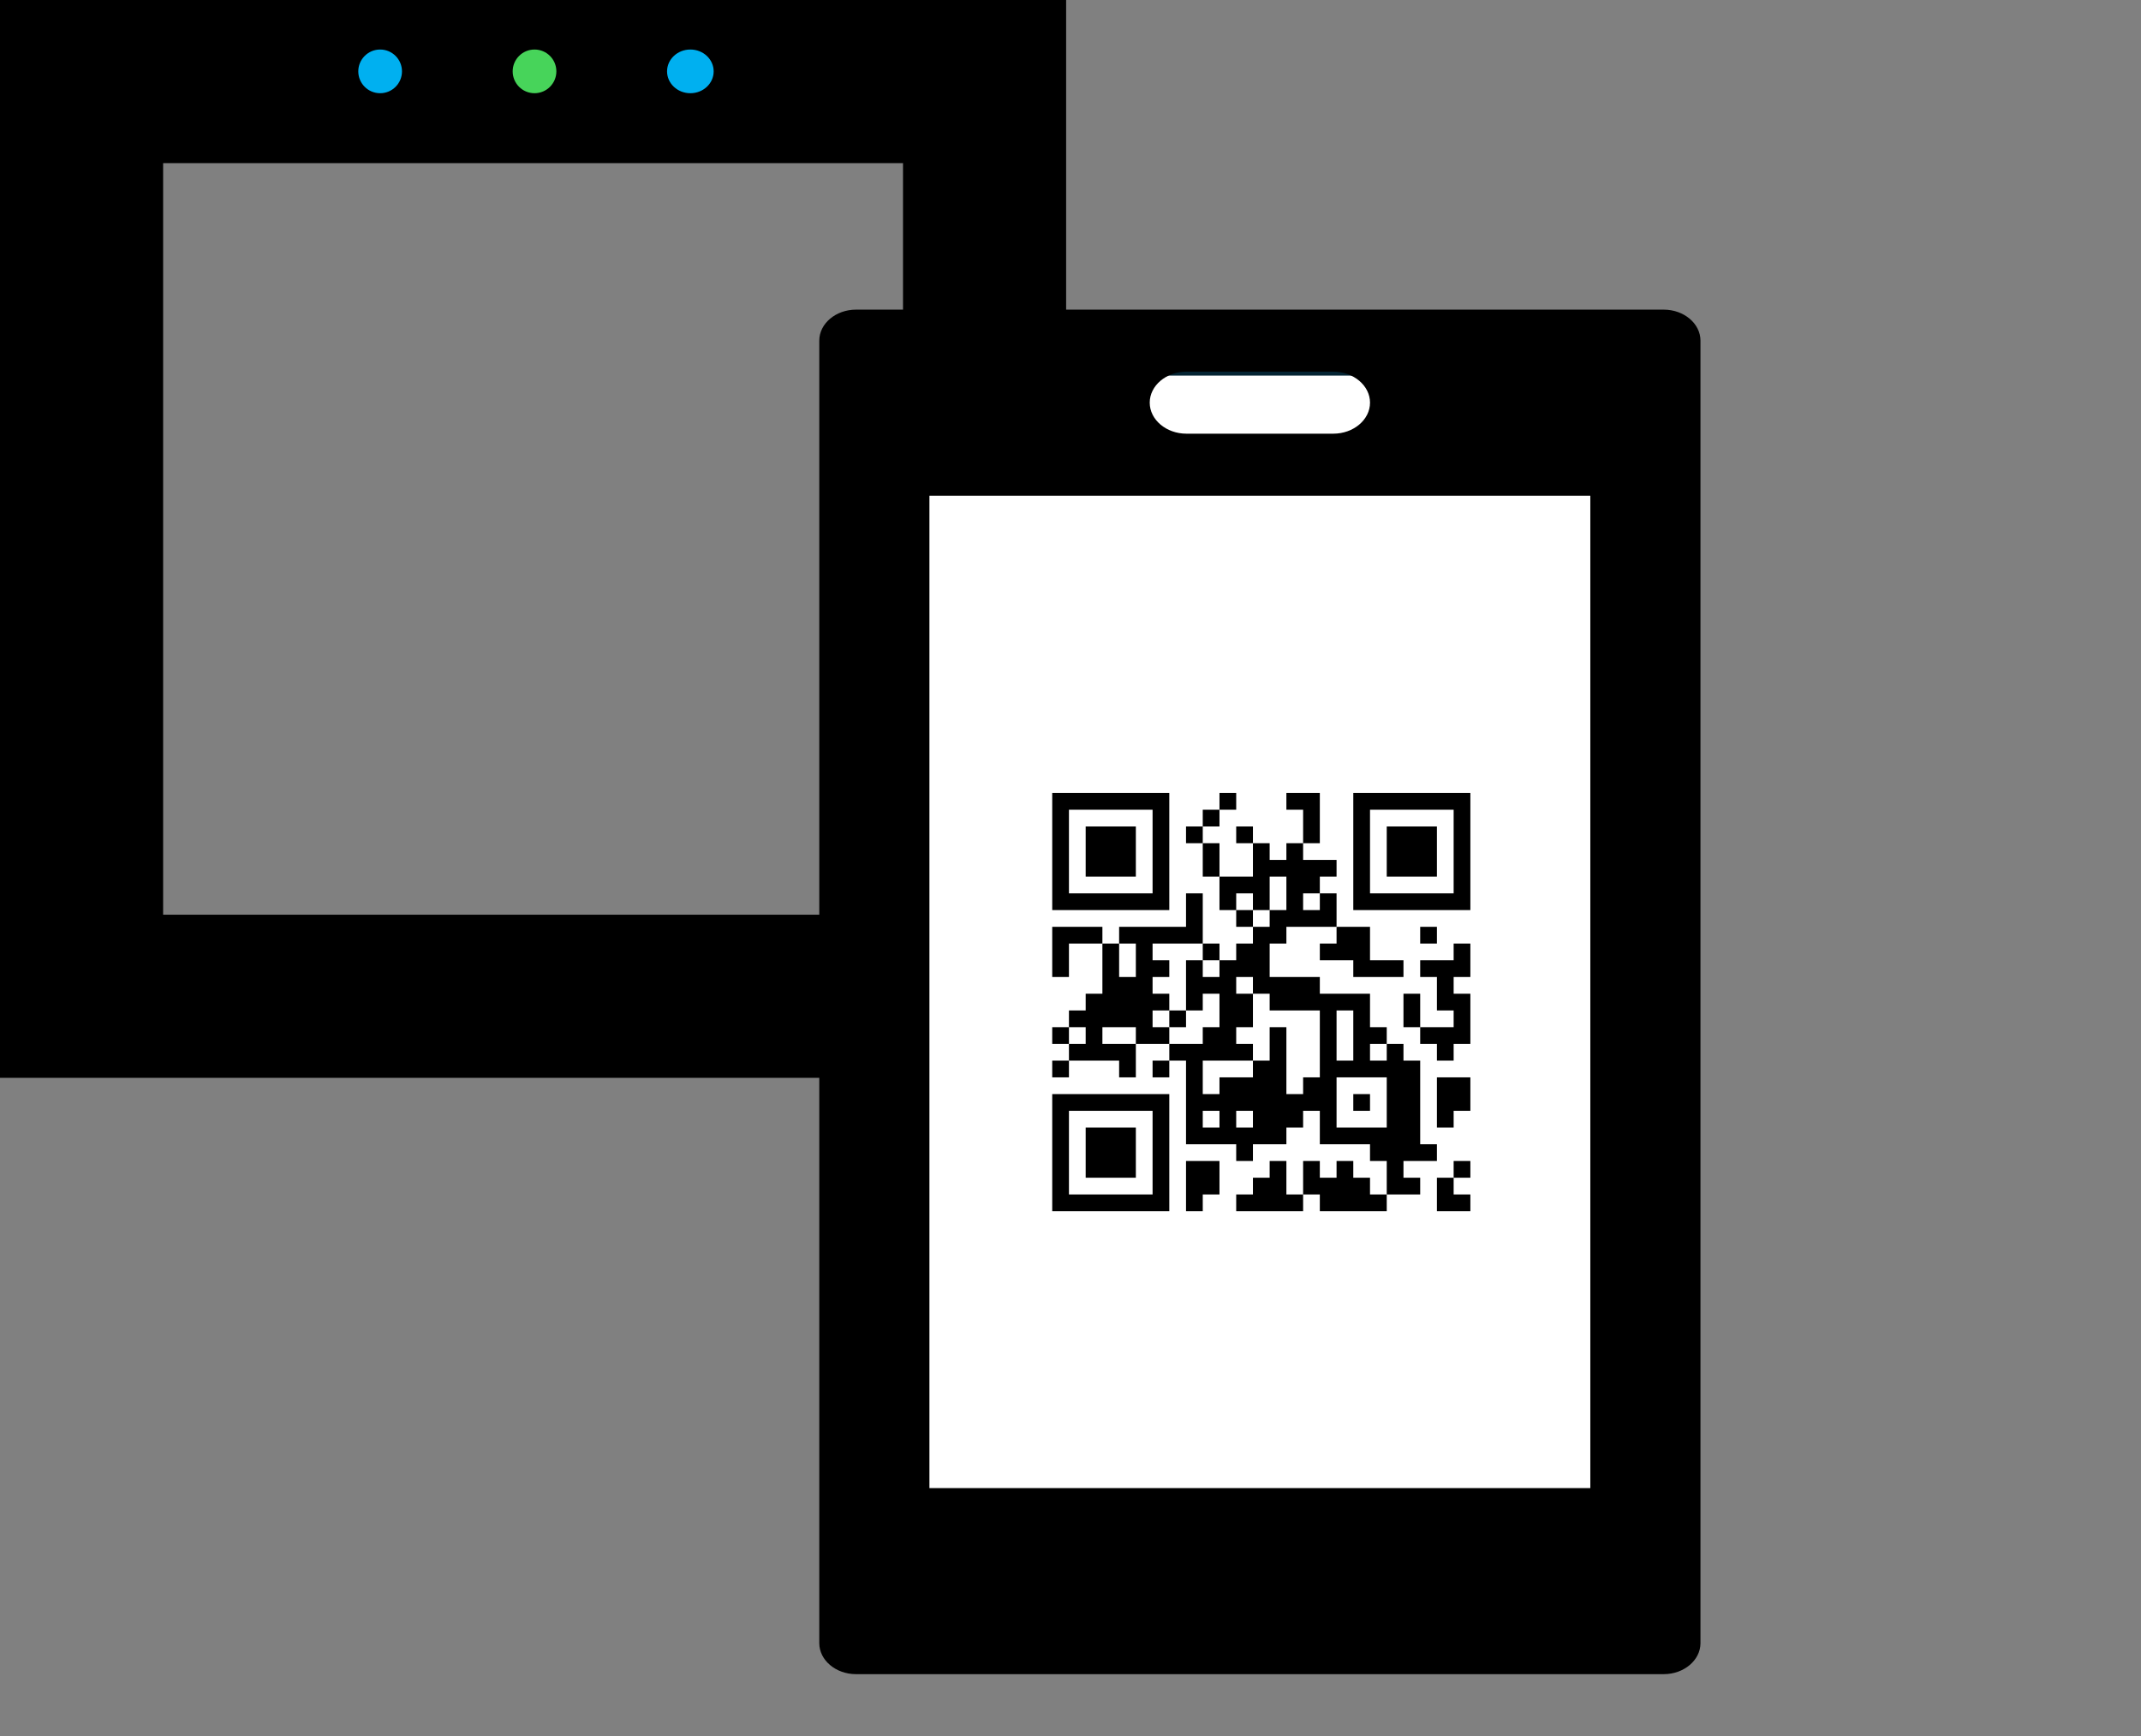
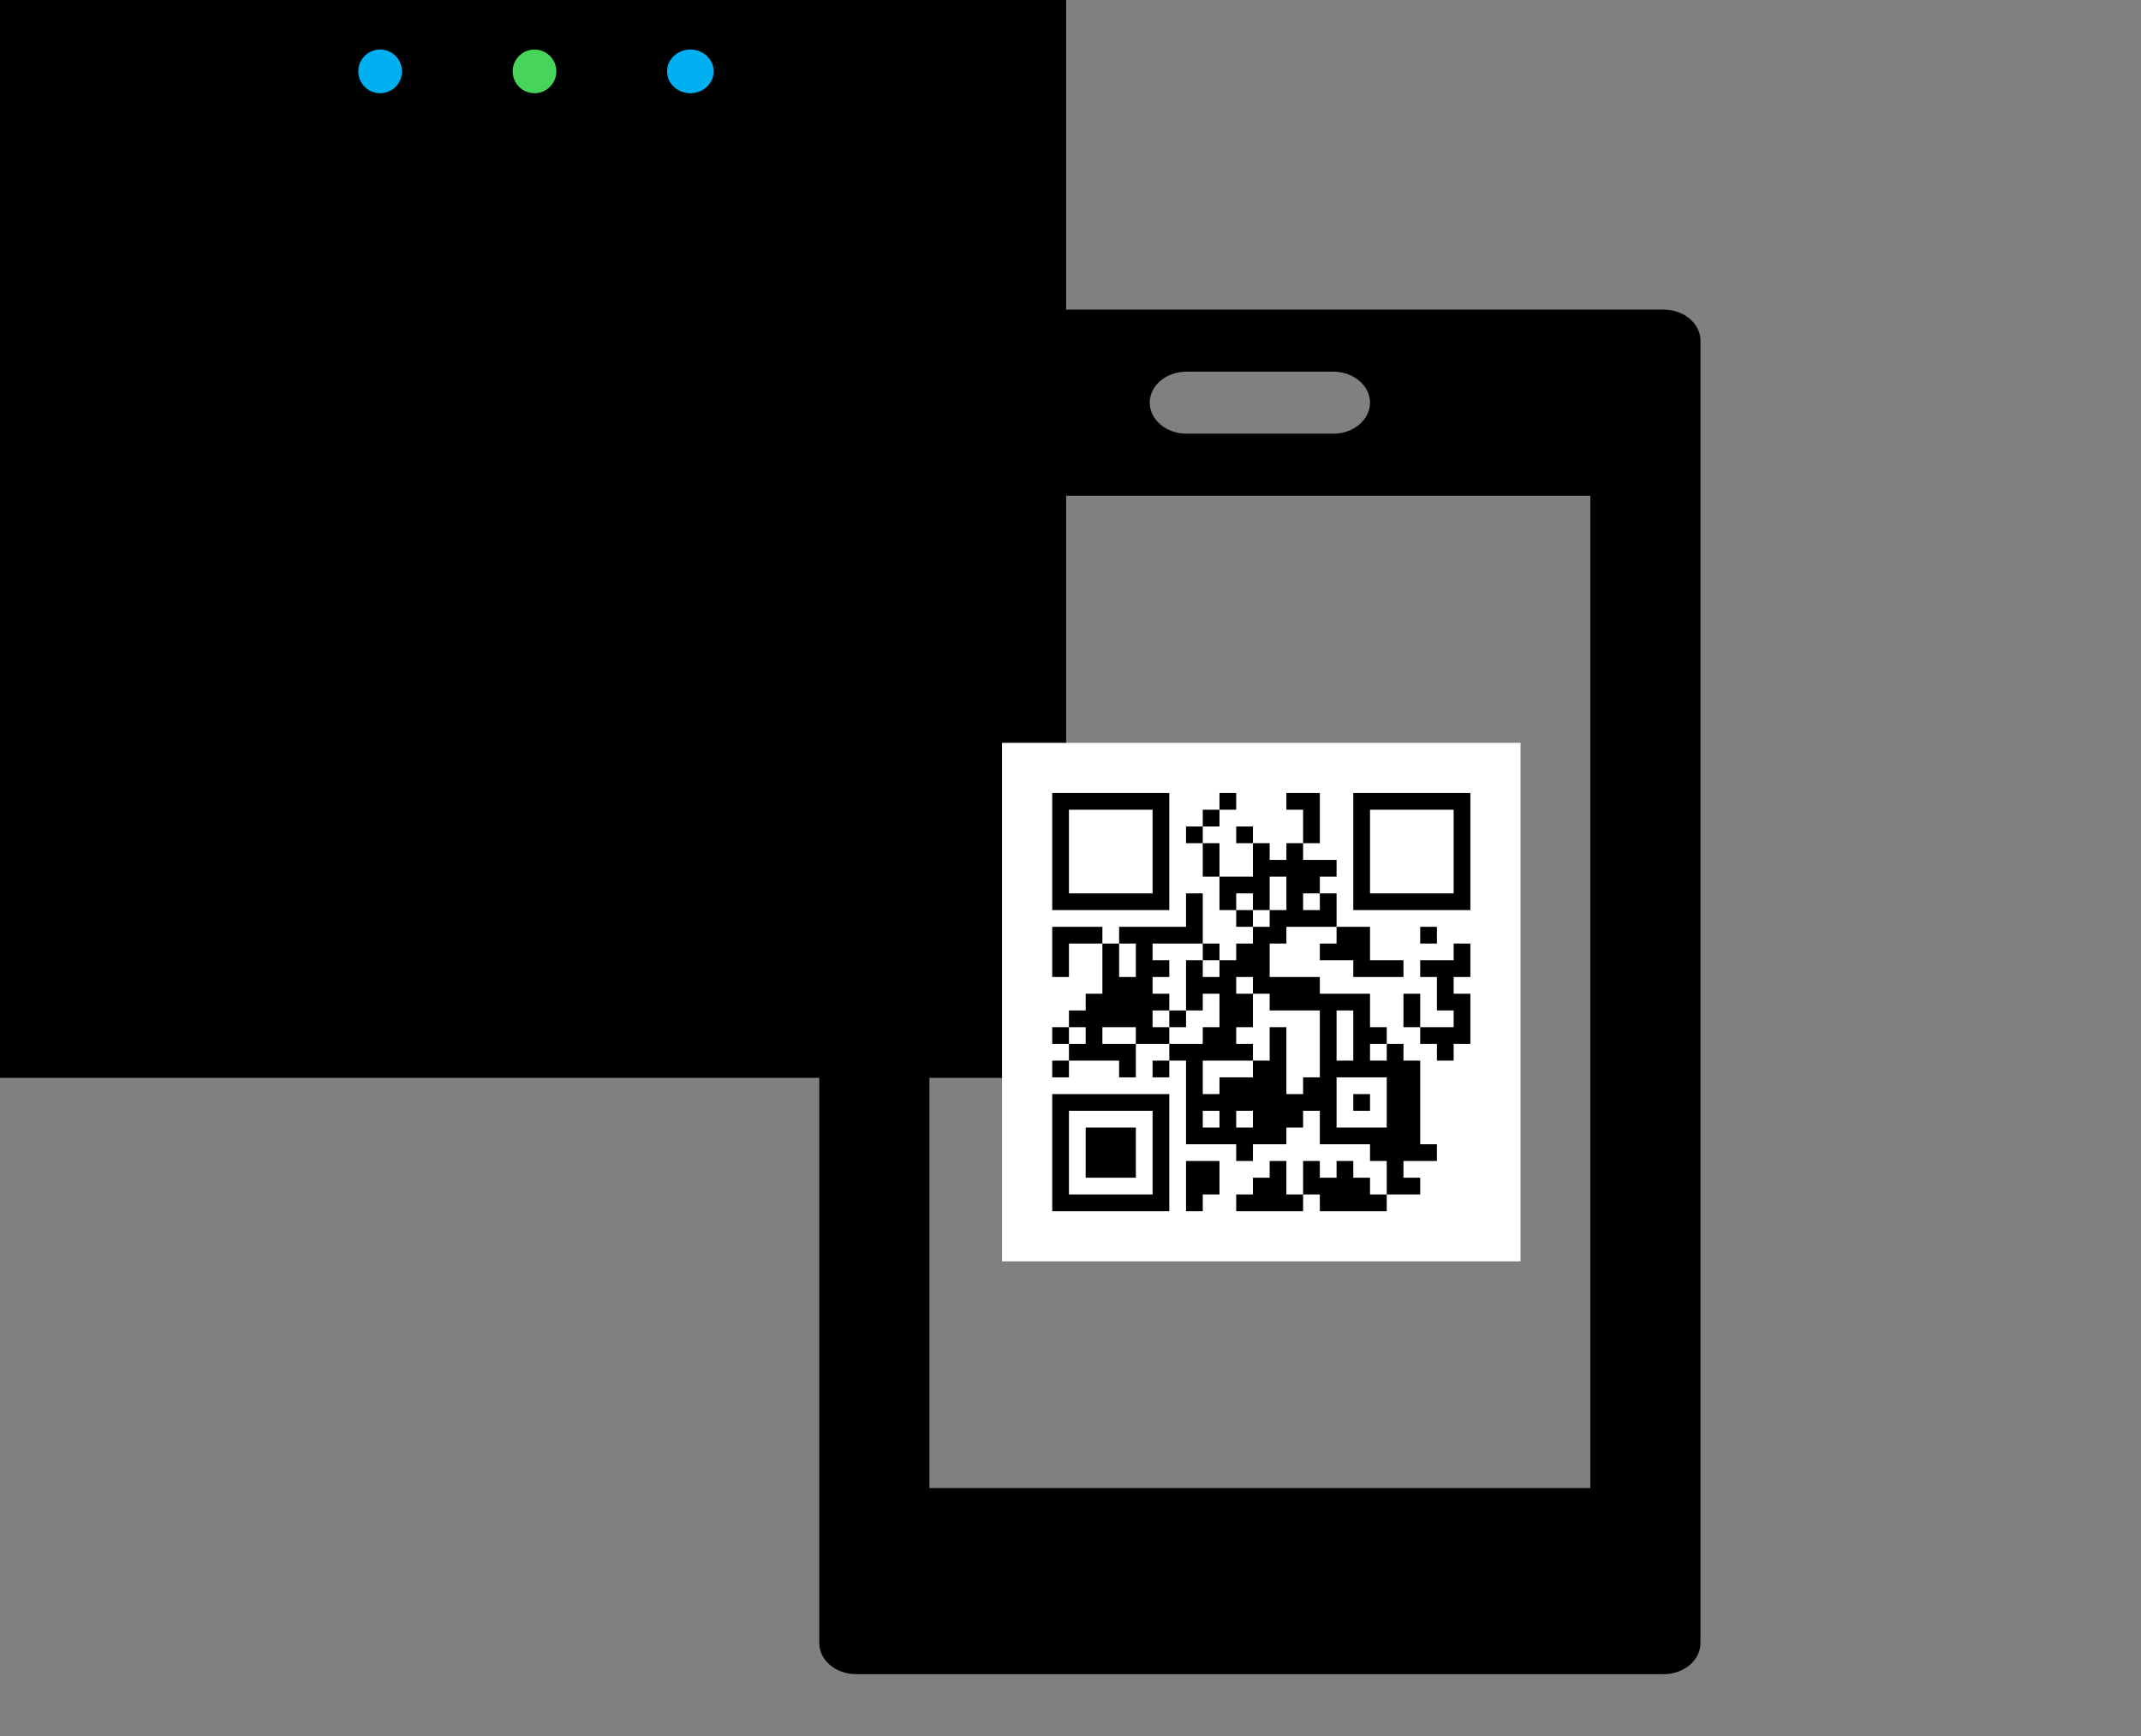
<svg xmlns="http://www.w3.org/2000/svg" width="735" height="596" xml:space="preserve" overflow="hidden">
  <rect width="100%" height="100%" fill="#808080" stroke="none" />
  <defs>
    <radialGradient cx="379614" cy="392084" r="545744" gradientUnits="userSpaceOnUse" spreadMethod="pad" id="fill0" gradientTransform="matrix(0 0 0 0 2872 1957)">
      <stop offset="0" stop-color="#C2F1C8" stop-opacity="0.678" />
      <stop offset="0.01" stop-color="#C2F1C8" stop-opacity="0.678" />
      <stop offset="1" stop-color="#84E291" stop-opacity="0.69" />
    </radialGradient>
  </defs>
  <g transform="translate(-2821 -1908)">
    <rect x="2872" y="1957" width="274" height="283" fill="url(#fill0)" />
-     <path d="M2821 1908 3187 1908 3187 2278 2821 2278ZM2877 1964 2877 2222 3131 2222 3131 1964Z" fill-rule="evenodd" />
+     <path d="M2821 1908 3187 1908 3187 2278 2821 2278ZZ" fill-rule="evenodd" />
    <path d="M2944 1932.5C2944 1928.36 2947.36 1925 2951.5 1925 2955.64 1925 2959 1928.36 2959 1932.5 2959 1936.64 2955.64 1940 2951.5 1940 2947.36 1940 2944 1936.64 2944 1932.5Z" fill="#00B0F0" fill-rule="evenodd" />
    <path d="M3050 1932.5C3050 1928.36 3053.58 1925 3058 1925 3062.42 1925 3066 1928.36 3066 1932.5 3066 1936.64 3062.42 1940 3058 1940 3053.58 1940 3050 1936.64 3050 1932.5Z" fill="#00B0F0" fill-rule="evenodd" />
    <path d="M2997 1932.5C2997 1928.36 3000.36 1925 3004.5 1925 3008.64 1925 3012 1928.36 3012 1932.5 3012 1936.64 3008.64 1940 3004.5 1940 3000.36 1940 2997 1936.64 2997 1932.5Z" fill="#47D45A" fill-rule="evenodd" />
-     <rect x="3129.5" y="2033.5" width="243" height="420" stroke="#042433" stroke-width="6.875" stroke-miterlimit="8" fill="#FFFFFF" />
    <g>
      <g>
        <g>
          <path d="M351.312 425.833 159.687 425.833 159.687 85.167 351.312 85.167 351.312 425.833ZM234.208 42.583 276.792 42.583C282.647 42.583 287.437 47.374 287.437 53.229 287.437 59.084 282.647 63.875 276.792 63.875L234.208 63.875C228.353 63.875 223.562 59.084 223.562 53.229 223.562 47.374 228.353 42.583 234.208 42.583ZM372.604 21.292 138.396 21.292C132.541 21.292 127.75 26.082 127.75 31.938L127.75 479.062C127.75 484.918 132.541 489.708 138.396 489.708L372.604 489.708C378.459 489.708 383.25 484.918 383.25 479.062L383.25 31.938C383.25 26.082 378.459 21.292 372.604 21.292Z" transform="matrix(1.184 0 0 1 2951 1993)" />
        </g>
      </g>
    </g>
    <g>
      <g>
        <g>
          <path d="M3165 2163 3343 2163 3343 2341 3165 2341Z" fill="#FFFFFF" />
          <path d="M17.226 140.677 17.226 120.581 37.323 120.581 57.419 120.581 57.419 140.677 57.419 160.774 37.323 160.774 17.226 160.774 17.226 140.677ZM51.677 140.677 51.677 126.323 37.323 126.323 22.968 126.323 22.968 140.677 22.968 155.032 37.323 155.032 51.677 155.032 51.677 140.677Z" transform="matrix(1 0 0 -1 3165 2341)" />
-           <path d="M28.71 140.677 28.71 132.065 37.323 132.065 45.935 132.065 45.935 140.677 45.935 149.29 37.323 149.29 28.71 149.29 28.71 140.677Z" transform="matrix(1 0 0 -1 3165 2341)" />
          <path d="M74.645 157.903 74.645 155.032 71.774 155.032 68.903 155.032 68.903 152.161 68.903 149.29 66.032 149.29 63.161 149.29 63.161 146.419 63.161 143.548 66.032 143.548 68.903 143.548 68.903 137.807 68.903 132.065 71.774 132.065 74.645 132.065 74.645 126.323 74.645 120.581 77.516 120.581 80.387 120.581 80.387 117.71 80.387 114.839 83.258 114.839 86.129 114.839 86.129 111.968 86.129 109.097 83.258 109.097 80.387 109.097 80.387 106.226 80.387 103.355 77.516 103.355 74.645 103.355 74.645 106.226 74.645 109.097 71.774 109.097 68.903 109.097 68.903 117.71 68.903 126.323 66.032 126.323 63.161 126.323 63.161 120.581 63.161 114.839 51.677 114.839 40.194 114.839 40.194 111.968 40.194 109.097 37.323 109.097 34.452 109.097 34.452 111.968 34.452 114.839 25.839 114.839 17.226 114.839 17.226 106.226 17.226 97.613 20.097 97.613 22.968 97.613 22.968 103.355 22.968 109.097 28.71 109.097 34.452 109.097 34.452 100.484 34.452 91.871 31.581 91.871 28.71 91.871 28.71 89 28.71 86.129 25.839 86.129 22.968 86.129 22.968 83.258 22.968 80.387 20.097 80.387 17.226 80.387 17.226 77.516 17.226 74.645 20.097 74.645 22.968 74.645 22.968 71.774 22.968 68.903 20.097 68.903 17.226 68.903 17.226 66.032 17.226 63.161 20.097 63.161 22.968 63.161 22.968 66.032 22.968 68.903 31.581 68.903 40.194 68.903 40.194 66.032 40.194 63.161 43.065 63.161 45.935 63.161 45.935 68.903 45.935 74.645 51.677 74.645 57.419 74.645 57.419 71.774 57.419 68.903 54.548 68.903 51.677 68.903 51.677 66.032 51.677 63.161 54.548 63.161 57.419 63.161 57.419 66.032 57.419 68.903 60.29 68.903 63.161 68.903 63.161 54.548 63.161 40.194 71.774 40.194 80.387 40.194 80.387 37.323 80.387 34.452 83.258 34.452 86.129 34.452 86.129 37.323 86.129 40.194 91.871 40.194 97.613 40.194 97.613 43.065 97.613 45.935 100.484 45.935 103.355 45.935 103.355 48.806 103.355 51.677 106.226 51.677 109.097 51.677 109.097 45.935 109.097 40.194 117.71 40.194 126.323 40.194 126.323 37.323 126.323 34.452 129.194 34.452 132.065 34.452 132.065 28.71 132.065 22.968 129.194 22.968 126.323 22.968 126.323 25.839 126.323 28.71 123.452 28.71 120.581 28.71 120.581 31.581 120.581 34.452 117.71 34.452 114.839 34.452 114.839 31.581 114.839 28.71 111.968 28.71 109.097 28.71 109.097 31.581 109.097 34.452 106.226 34.452 103.355 34.452 103.355 28.71 103.355 22.968 100.484 22.968 97.613 22.968 97.613 28.71 97.613 34.452 94.742 34.452 91.871 34.452 91.871 31.581 91.871 28.71 89 28.71 86.129 28.71 86.129 25.839 86.129 22.968 83.258 22.968 80.387 22.968 80.387 20.097 80.387 17.226 91.871 17.226 103.355 17.226 103.355 20.097 103.355 22.968 106.226 22.968 109.097 22.968 109.097 20.097 109.097 17.226 120.581 17.226 132.065 17.226 132.065 20.097 132.065 22.968 137.807 22.968 143.548 22.968 143.548 25.839 143.548 28.71 140.677 28.71 137.807 28.71 137.807 31.581 137.807 34.452 143.548 34.452 149.29 34.452 149.29 37.323 149.29 40.194 146.419 40.194 143.548 40.194 143.548 54.548 143.548 68.903 140.677 68.903 137.807 68.903 137.807 71.774 137.807 74.645 134.936 74.645 132.065 74.645 132.065 77.516 132.065 80.387 129.194 80.387 126.323 80.387 126.323 86.129 126.323 91.871 117.71 91.871 109.097 91.871 109.097 94.742 109.097 97.613 100.484 97.613 91.871 97.613 91.871 103.355 91.871 109.097 94.742 109.097 97.613 109.097 97.613 111.968 97.613 114.839 106.226 114.839 114.839 114.839 114.839 111.968 114.839 109.097 111.968 109.097 109.097 109.097 109.097 106.226 109.097 103.355 114.839 103.355 120.581 103.355 120.581 100.484 120.581 97.613 129.194 97.613 137.807 97.613 137.807 100.484 137.807 103.355 132.065 103.355 126.323 103.355 126.323 109.097 126.323 114.839 120.581 114.839 114.839 114.839 114.839 120.581 114.839 126.323 111.968 126.323 109.097 126.323 109.097 129.194 109.097 132.065 111.968 132.065 114.839 132.065 114.839 134.936 114.839 137.807 109.097 137.807 103.355 137.807 103.355 140.677 103.355 143.548 106.226 143.548 109.097 143.548 109.097 152.161 109.097 160.774 103.355 160.774 97.613 160.774 97.613 157.903 97.613 155.032 100.484 155.032 103.355 155.032 103.355 149.29 103.355 143.548 100.484 143.548 97.613 143.548 97.613 140.677 97.613 137.807 94.742 137.807 91.871 137.807 91.871 140.677 91.871 143.548 89 143.548 86.129 143.548 86.129 146.419 86.129 149.29 83.258 149.29 80.387 149.29 80.387 146.419 80.387 143.548 83.258 143.548 86.129 143.548 86.129 137.807 86.129 132.065 80.387 132.065 74.645 132.065 74.645 137.807 74.645 143.548 71.774 143.548 68.903 143.548 68.903 146.419 68.903 149.29 71.774 149.29 74.645 149.29 74.645 152.161 74.645 155.032 77.516 155.032 80.387 155.032 80.387 157.903 80.387 160.774 77.516 160.774 74.645 160.774 74.645 157.903ZM97.613 126.323 97.613 120.581 94.742 120.581 91.871 120.581 91.871 117.71 91.871 114.839 89 114.839 86.129 114.839 86.129 117.71 86.129 120.581 83.258 120.581 80.387 120.581 80.387 123.452 80.387 126.323 83.258 126.323 86.129 126.323 86.129 123.452 86.129 120.581 89 120.581 91.871 120.581 91.871 126.323 91.871 132.065 94.742 132.065 97.613 132.065 97.613 126.323ZM109.097 123.452 109.097 120.581 106.226 120.581 103.355 120.581 103.355 123.452 103.355 126.323 106.226 126.323 109.097 126.323 109.097 123.452ZM45.935 103.355 45.935 97.613 43.065 97.613 40.194 97.613 40.194 103.355 40.194 109.097 43.065 109.097 45.935 109.097 45.935 103.355ZM68.903 106.226 68.903 103.355 71.774 103.355 74.645 103.355 74.645 100.484 74.645 97.613 71.774 97.613 68.903 97.613 68.903 100.484 68.903 103.355 66.032 103.355 63.161 103.355 63.161 94.742 63.161 86.129 66.032 86.129 68.903 86.129 68.903 89 68.903 91.871 71.774 91.871 74.645 91.871 74.645 86.129 74.645 80.387 71.774 80.387 68.903 80.387 68.903 77.516 68.903 74.645 63.161 74.645 57.419 74.645 57.419 77.516 57.419 80.387 54.548 80.387 51.677 80.387 51.677 83.258 51.677 86.129 54.548 86.129 57.419 86.129 57.419 89 57.419 91.871 54.548 91.871 51.677 91.871 51.677 94.742 51.677 97.613 54.548 97.613 57.419 97.613 57.419 100.484 57.419 103.355 54.548 103.355 51.677 103.355 51.677 106.226 51.677 109.097 60.29 109.097 68.903 109.097 68.903 106.226ZM86.129 94.742 86.129 91.871 89 91.871 91.871 91.871 91.871 89 91.871 86.129 100.484 86.129 109.097 86.129 109.097 74.645 109.097 63.161 106.226 63.161 103.355 63.161 103.355 60.29 103.355 57.419 100.484 57.419 97.613 57.419 97.613 68.903 97.613 80.387 94.742 80.387 91.871 80.387 91.871 74.645 91.871 68.903 89 68.903 86.129 68.903 86.129 66.032 86.129 63.161 80.387 63.161 74.645 63.161 74.645 60.29 74.645 57.419 71.774 57.419 68.903 57.419 68.903 63.161 68.903 68.903 77.516 68.903 86.129 68.903 86.129 71.774 86.129 74.645 83.258 74.645 80.387 74.645 80.387 77.516 80.387 80.387 83.258 80.387 86.129 80.387 86.129 86.129 86.129 91.871 83.258 91.871 80.387 91.871 80.387 94.742 80.387 97.613 83.258 97.613 86.129 97.613 86.129 94.742ZM120.581 77.516 120.581 68.903 117.71 68.903 114.839 68.903 114.839 77.516 114.839 86.129 117.71 86.129 120.581 86.129 120.581 77.516ZM28.71 77.516 28.71 74.645 25.839 74.645 22.968 74.645 22.968 77.516 22.968 80.387 25.839 80.387 28.71 80.387 28.71 77.516ZM45.935 77.516 45.935 74.645 40.194 74.645 34.452 74.645 34.452 77.516 34.452 80.387 40.194 80.387 45.935 80.387 45.935 77.516ZM132.065 71.774 132.065 68.903 129.194 68.903 126.323 68.903 126.323 71.774 126.323 74.645 129.194 74.645 132.065 74.645 132.065 71.774ZM132.065 54.548 132.065 45.935 123.452 45.935 114.839 45.935 114.839 54.548 114.839 63.161 123.452 63.161 132.065 63.161 132.065 54.548ZM74.645 48.806 74.645 45.935 71.774 45.935 68.903 45.935 68.903 48.806 68.903 51.677 71.774 51.677 74.645 51.677 74.645 48.806ZM86.129 48.806 86.129 45.935 83.258 45.935 80.387 45.935 80.387 48.806 80.387 51.677 83.258 51.677 86.129 51.677 86.129 48.806Z" transform="matrix(1 0 0 -1 3165 2341)" />
          <path d="M57.419 83.258 57.419 80.387 60.29 80.387 63.161 80.387 63.161 83.258 63.161 86.129 60.29 86.129 57.419 86.129 57.419 83.258Z" transform="matrix(1 0 0 -1 3165 2341)" />
          <path d="M120.581 54.548 120.581 51.677 123.452 51.677 126.323 51.677 126.323 54.548 126.323 57.419 123.452 57.419 120.581 57.419 120.581 54.548Z" transform="matrix(1 0 0 -1 3165 2341)" />
          <path d="M120.581 140.677 120.581 120.581 140.677 120.581 160.774 120.581 160.774 140.677 160.774 160.774 140.677 160.774 120.581 160.774 120.581 140.677ZM155.032 140.677 155.032 126.323 140.677 126.323 126.323 126.323 126.323 140.677 126.323 155.032 140.677 155.032 155.032 155.032 155.032 140.677Z" transform="matrix(1 0 0 -1 3165 2341)" />
-           <path d="M132.065 140.677 132.065 132.065 140.677 132.065 149.29 132.065 149.29 140.677 149.29 149.29 140.677 149.29 132.065 149.29 132.065 140.677Z" transform="matrix(1 0 0 -1 3165 2341)" />
          <path d="M143.548 111.968 143.548 109.097 146.419 109.097 149.29 109.097 149.29 111.968 149.29 114.839 146.419 114.839 143.548 114.839 143.548 111.968Z" transform="matrix(1 0 0 -1 3165 2341)" />
          <path d="M155.032 106.226 155.032 103.355 149.29 103.355 143.548 103.355 143.548 100.484 143.548 97.613 146.419 97.613 149.29 97.613 149.29 91.871 149.29 86.129 152.161 86.129 155.032 86.129 155.032 83.258 155.032 80.387 149.29 80.387 143.548 80.387 143.548 86.129 143.548 91.871 140.677 91.871 137.807 91.871 137.807 86.129 137.807 80.387 140.677 80.387 143.548 80.387 143.548 77.516 143.548 74.645 146.419 74.645 149.29 74.645 149.29 71.774 149.29 68.903 152.161 68.903 155.032 68.903 155.032 71.774 155.032 74.645 157.903 74.645 160.774 74.645 160.774 83.258 160.774 91.871 157.903 91.871 155.032 91.871 155.032 94.742 155.032 97.613 157.903 97.613 160.774 97.613 160.774 103.355 160.774 109.097 157.903 109.097 155.032 109.097 155.032 106.226Z" transform="matrix(1 0 0 -1 3165 2341)" />
-           <path d="M149.29 54.548 149.29 45.935 152.161 45.935 155.032 45.935 155.032 48.806 155.032 51.677 157.903 51.677 160.774 51.677 160.774 57.419 160.774 63.161 155.032 63.161 149.29 63.161 149.29 54.548Z" transform="matrix(1 0 0 -1 3165 2341)" />
          <path d="M17.226 37.323 17.226 17.226 37.323 17.226 57.419 17.226 57.419 37.323 57.419 57.419 37.323 57.419 17.226 57.419 17.226 37.323ZM51.677 37.323 51.677 22.968 37.323 22.968 22.968 22.968 22.968 37.323 22.968 51.677 37.323 51.677 51.677 51.677 51.677 37.323Z" transform="matrix(1 0 0 -1 3165 2341)" />
          <path d="M28.71 37.323 28.71 28.71 37.323 28.71 45.935 28.71 45.935 37.323 45.935 45.935 37.323 45.935 28.71 45.935 28.71 37.323Z" transform="matrix(1 0 0 -1 3165 2341)" />
          <path d="M63.161 25.839 63.161 17.226 66.032 17.226 68.903 17.226 68.903 20.097 68.903 22.968 71.774 22.968 74.645 22.968 74.645 28.71 74.645 34.452 68.903 34.452 63.161 34.452 63.161 25.839Z" transform="matrix(1 0 0 -1 3165 2341)" />
-           <path d="M155.032 31.581 155.032 28.71 152.161 28.71 149.29 28.71 149.29 22.968 149.29 17.226 155.032 17.226 160.774 17.226 160.774 20.097 160.774 22.968 157.903 22.968 155.032 22.968 155.032 25.839 155.032 28.71 157.903 28.71 160.774 28.71 160.774 31.581 160.774 34.452 157.903 34.452 155.032 34.452 155.032 31.581Z" transform="matrix(1 0 0 -1 3165 2341)" />
        </g>
      </g>
    </g>
  </g>
</svg>